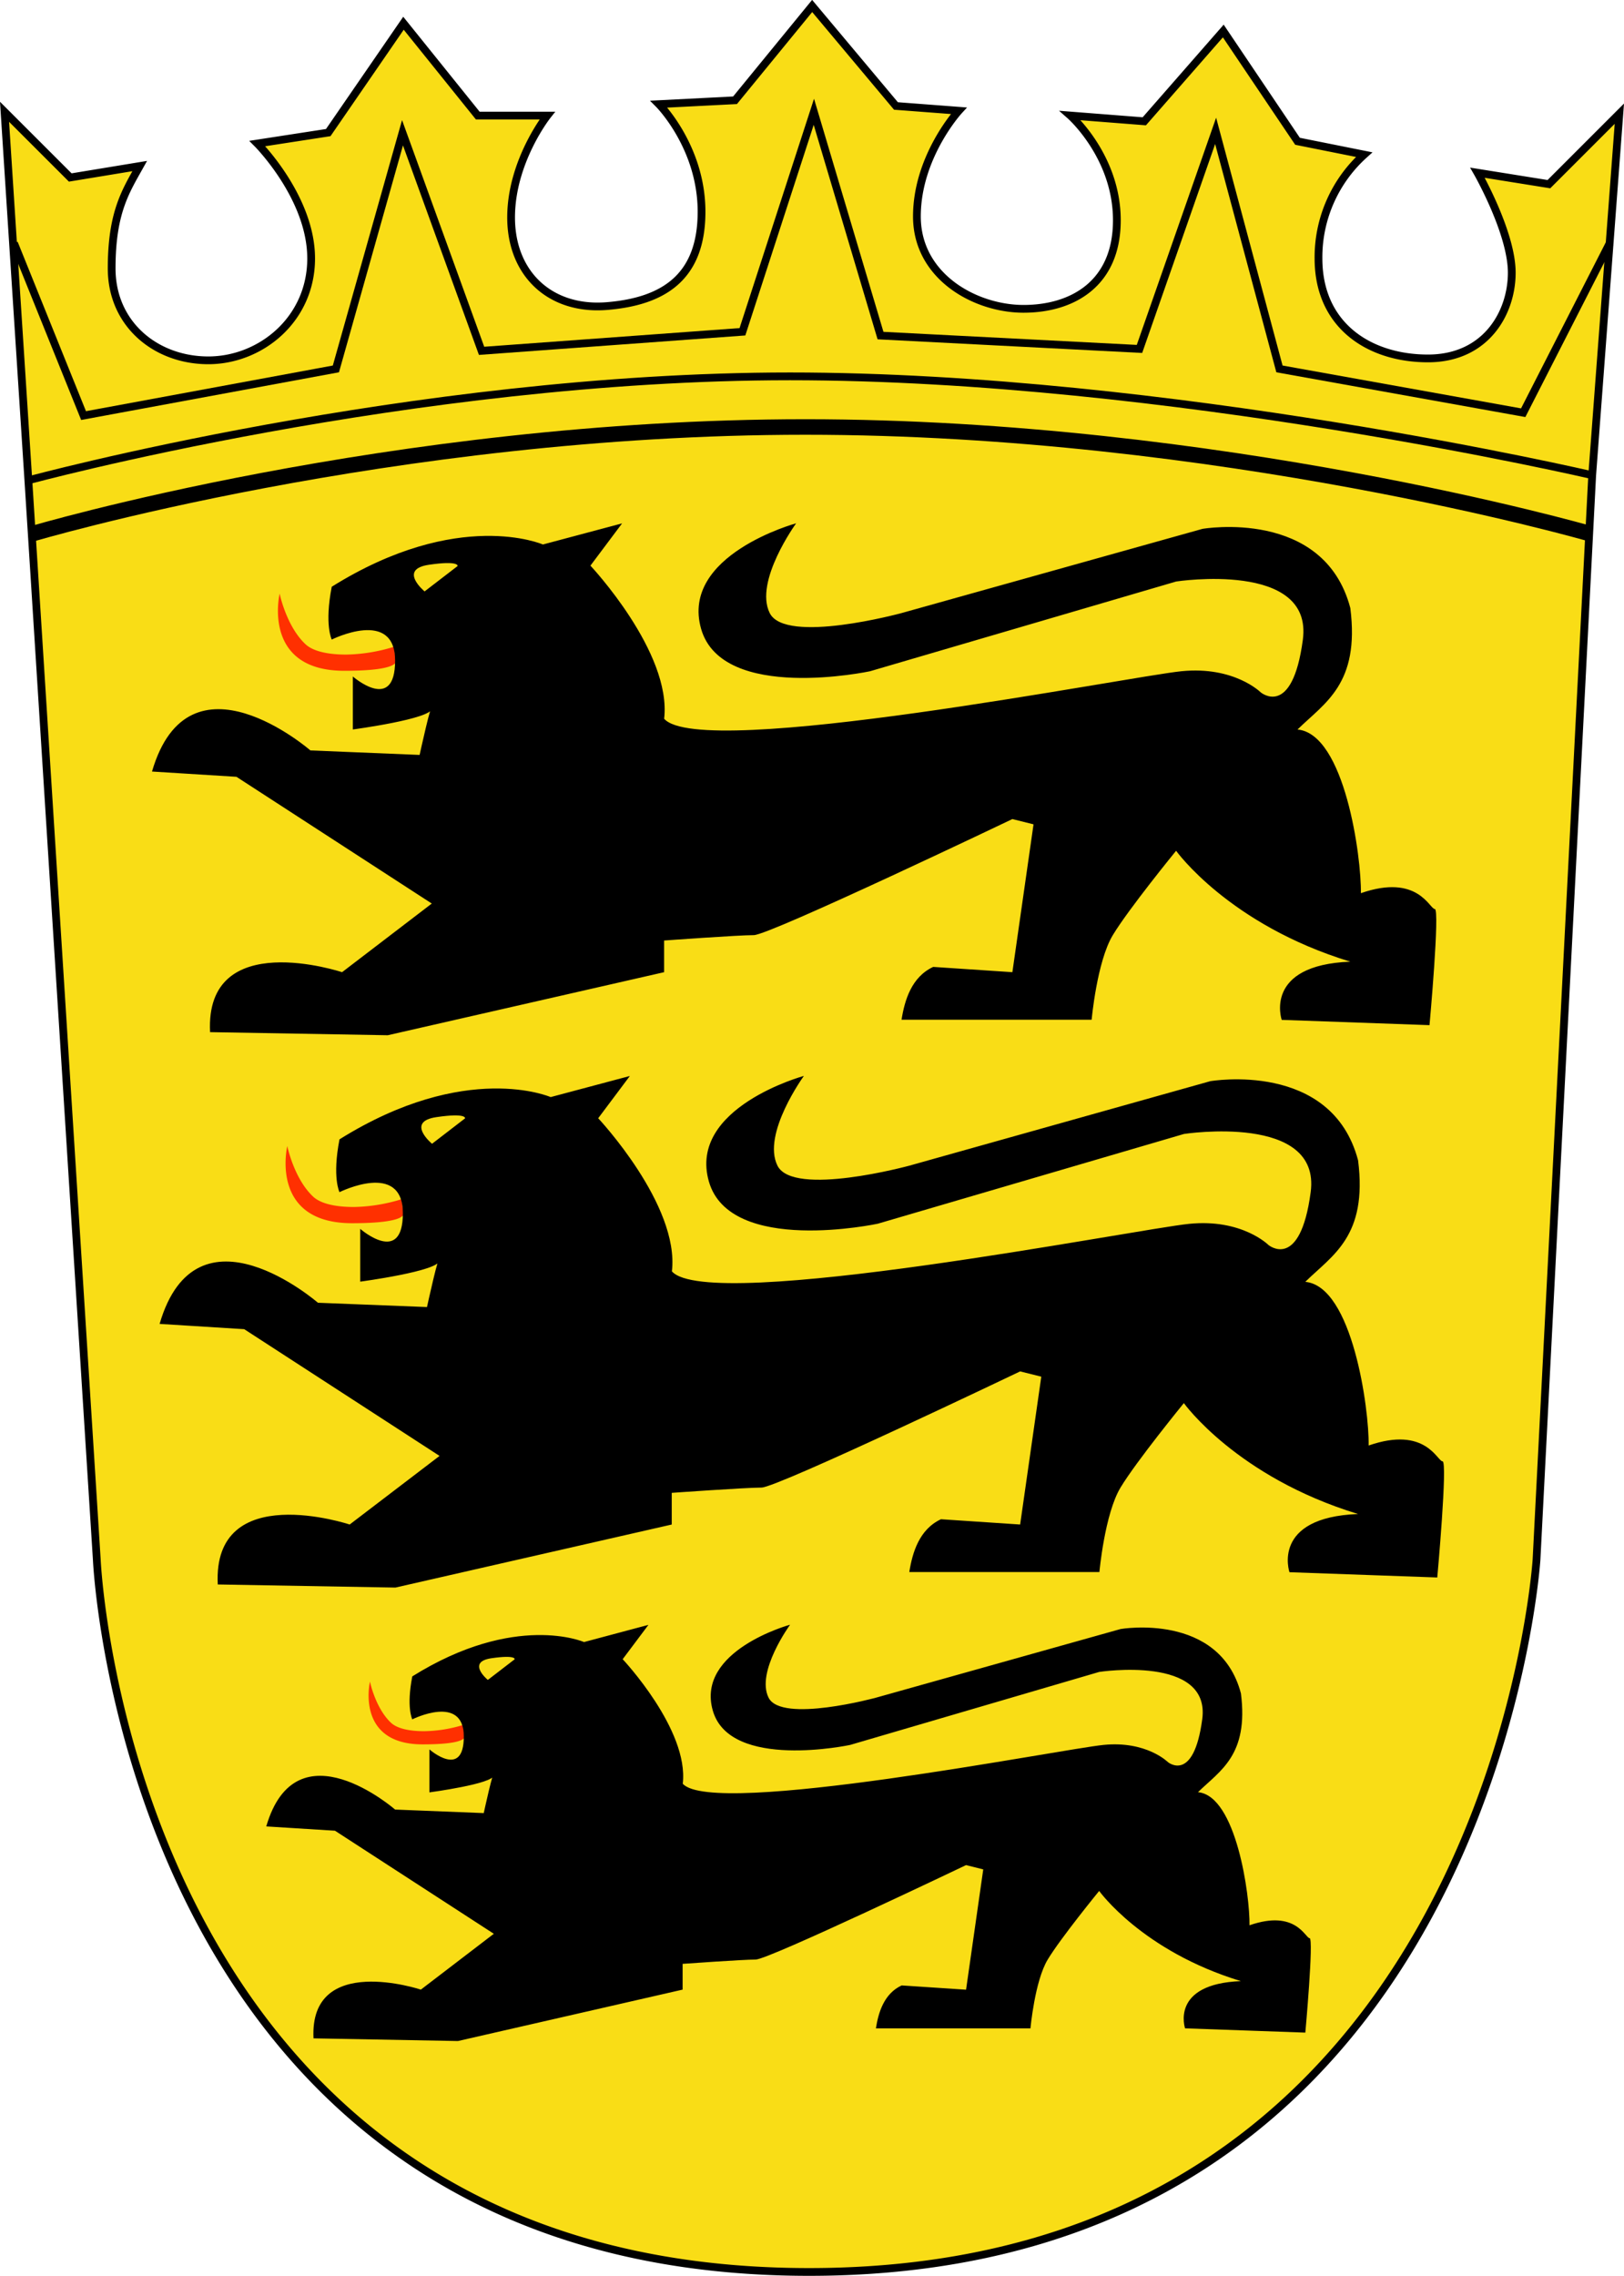
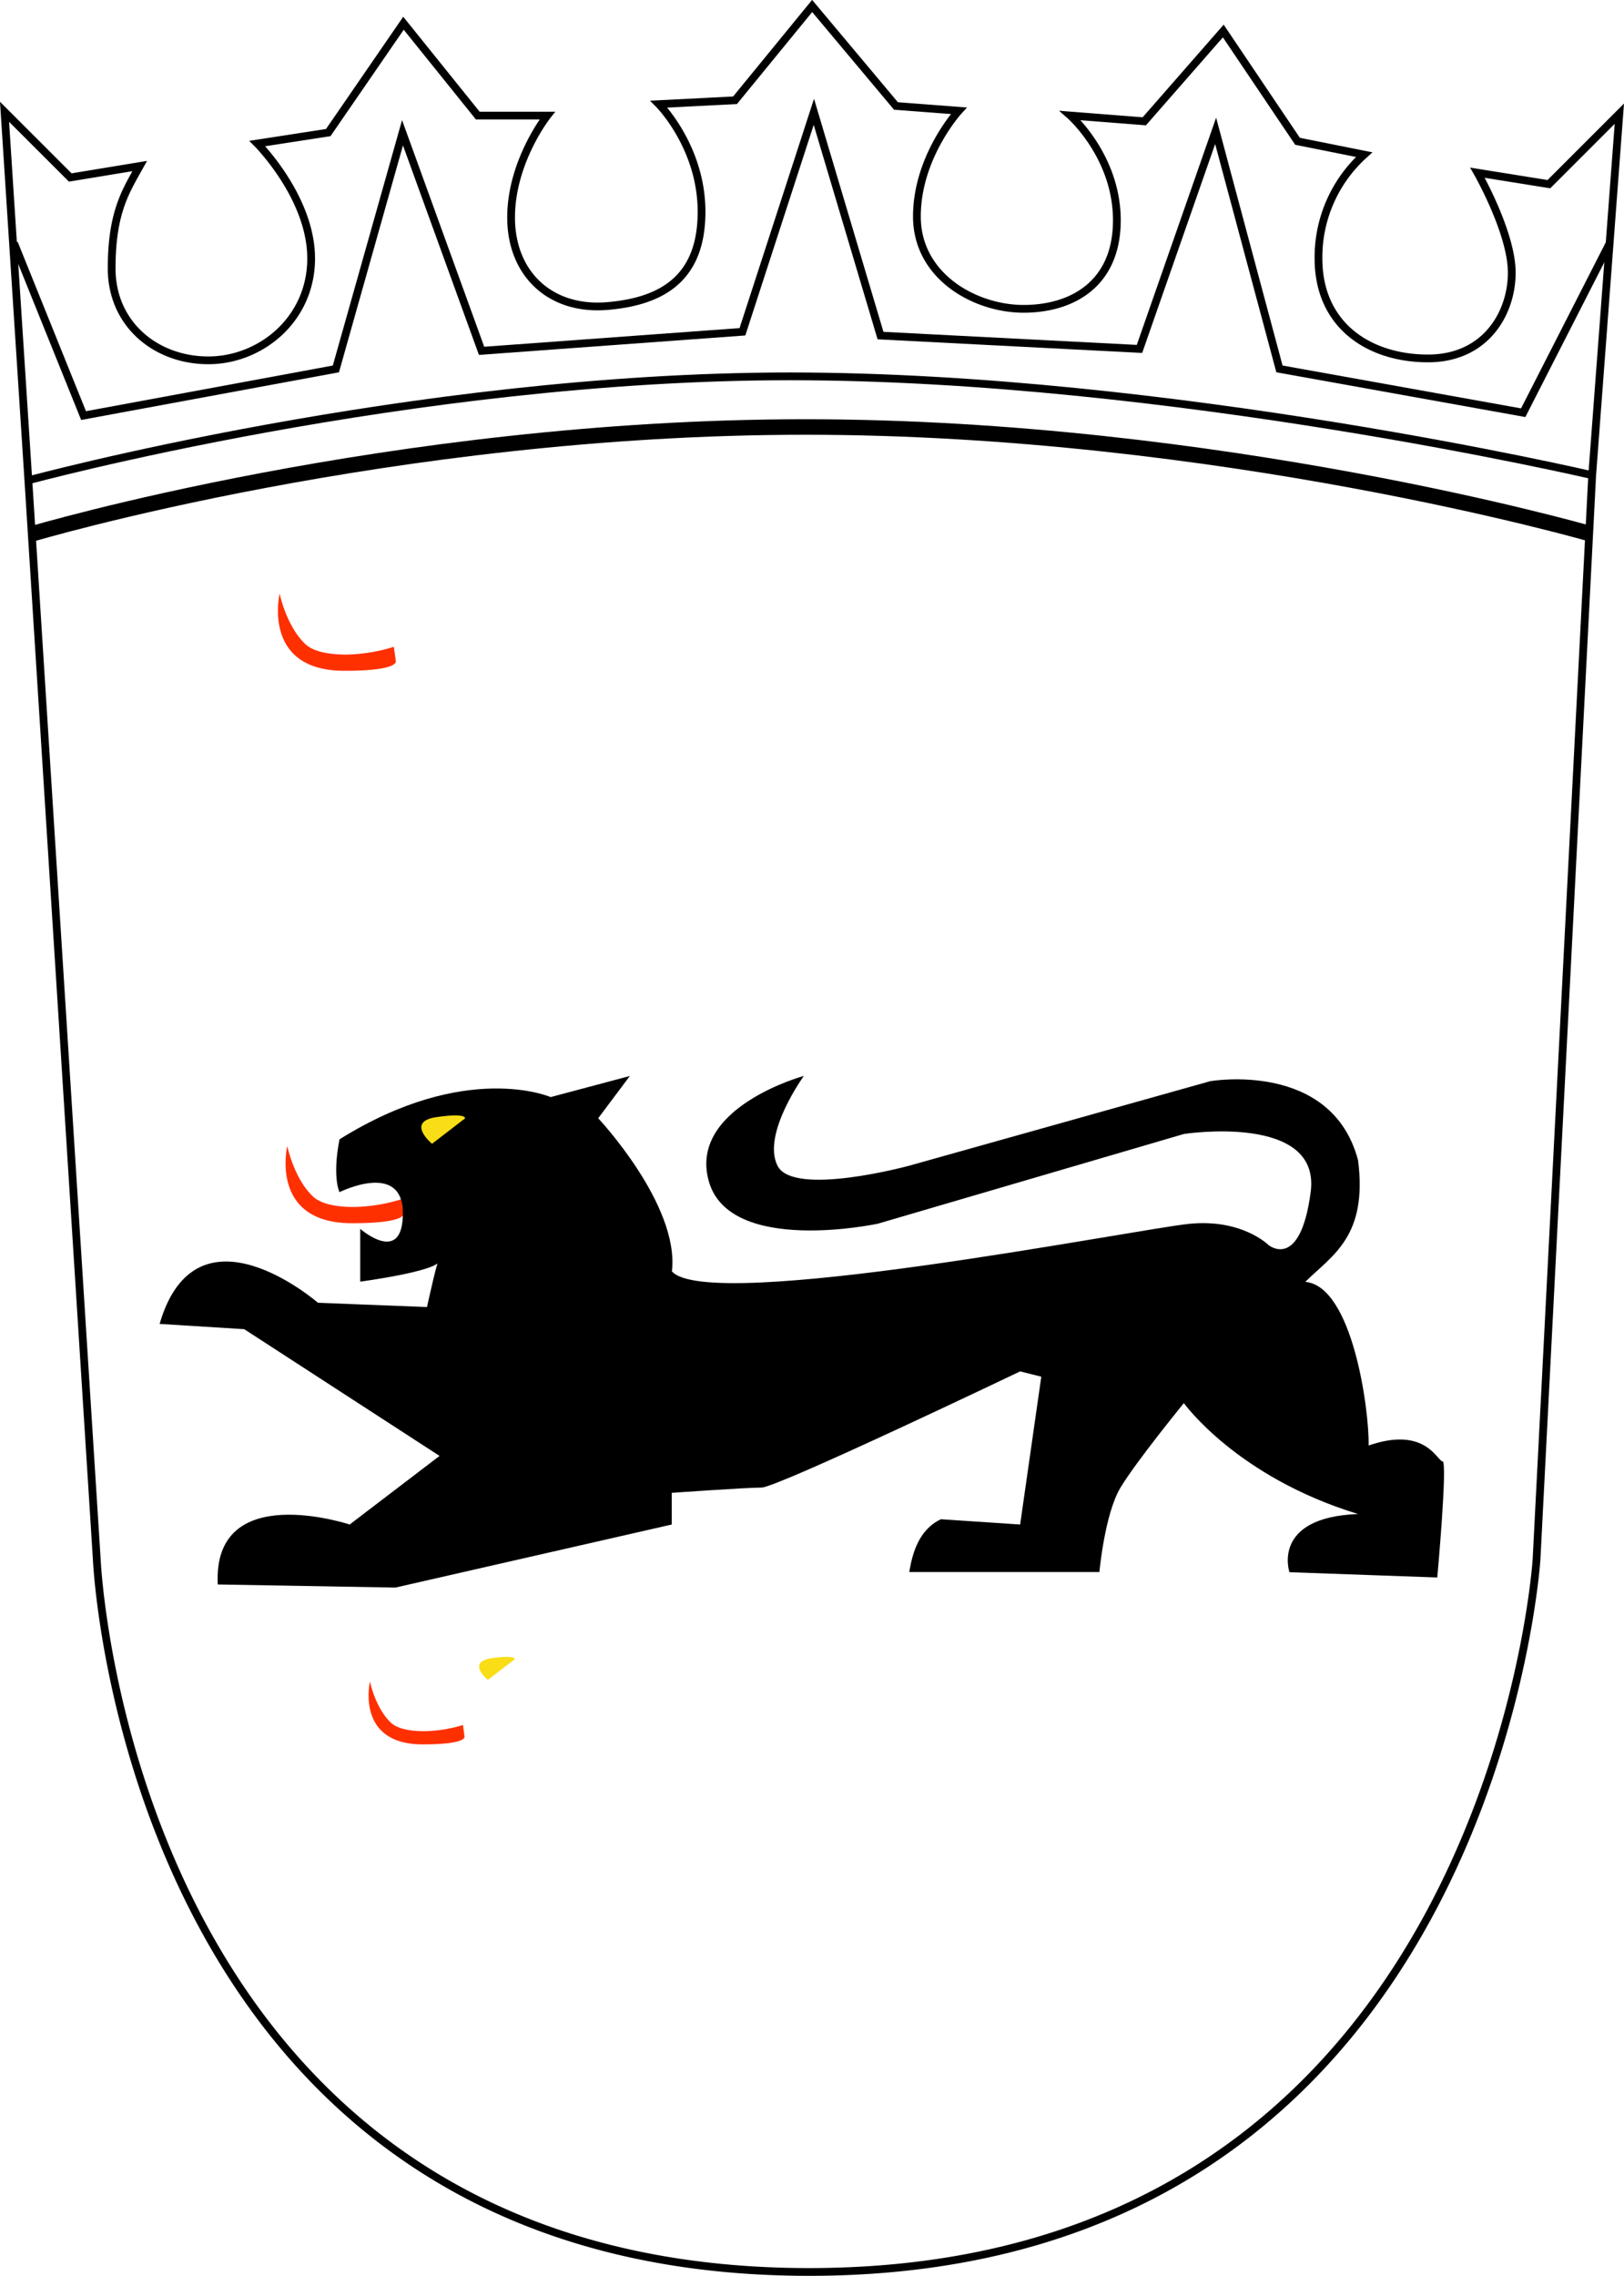
<svg xmlns="http://www.w3.org/2000/svg" id="bwb-ebene-1" data-name="Ebene 1" viewBox="0 0 418.6 586.51">
  <defs>
    <style>.bwb-cls-1{fill:#f9dd16}.bwb-cls-2{fill:none;stroke:#000;stroke-width:2px}.bwb-cls-4{fill:#ff3000}</style>
  </defs>
  <g id="bwb-ebene-1-2" data-name="Ebene 1">
    <g id="g1327">
-       <path id="path1329" class="bwb-cls-1" d="M4.22 33.82l16.94 16.93 17.91-2.95c-3.64 6.52-7.24 12-7.24 26.38s11.41 23.69 24.91 23.69 26.51-10.55 26.51-26.26S69.38 42 69.38 42l18.28-2.82L107.05 11l19.15 23.8h17.92s-9.33 11.78-9.33 26.26 10.06 24.05 24.79 22.82 24.3-7.61 24.3-24.3-11-27.73-11-27.73l19.63-1 19.88-24.3 21.6 25.77 16.2 1.23s-10.8 11.78-10.8 27.24 15 23.81 27.49 23.81 24.05-6.38 24.05-22.82-12-27-12-27L298 36.27 318.36 13l19.14 28.42 17.18 3.44a35.59 35.59 0 0 0-11.78 26.75c0 17.42 13.25 25.77 28.22 25.77s21.6-11.78 21.6-22.09-8.84-25.77-8.84-25.77l18.41 2.95 18.16-18.16-7 93.18-14.35 279.45s-11.78 183.57-187.5 183.57S28 406.94 28 406.94L10.36 128.79z" transform="translate(-3.05 -5.01)" />
      <path id="path1331" class="bwb-cls-2" d="M4.22 33.82l16.94 16.93 17.91-2.95c-3.64 6.52-7.24 12-7.24 26.38s11.41 23.69 24.91 23.69 26.51-10.55 26.51-26.26S69.38 42 69.38 42l18.28-2.82L107.05 11l19.15 23.8h17.92s-9.33 11.78-9.33 26.26 10.06 24.05 24.79 22.82 24.3-7.61 24.3-24.3-11-27.73-11-27.73l19.63-1 19.88-24.3 21.6 25.77 16.2 1.23s-10.8 11.78-10.8 27.24 15 23.81 27.49 23.81 24.05-6.38 24.05-22.82-12-27-12-27L298 36.27 318.36 13l19.14 28.42 17.18 3.44a35.59 35.59 0 0 0-11.78 26.75c0 17.42 13.25 25.77 28.22 25.77s21.6-11.78 21.6-22.09-8.84-25.77-8.84-25.77l18.41 2.95 18.16-18.16-7 93.18-14.35 279.45s-11.78 183.57-187.5 183.57S28 406.94 28 406.94L10.36 128.79z" transform="translate(-3.05 -5.01)" />
    </g>
    <path id="path1333" class="bwb-cls-2" d="M10.36 128.79S109.18 102 206.69 102s206.81 25.48 206.81 25.48" transform="translate(-3.05 -5.01)" />
    <path id="path1335" d="M8.18 137.6s92.71-27.56 199.39-27.56 202.11 27.45 202.11 27.45" stroke-width="4" fill="none" stroke="#000" />
    <g id="g1337">
      <g id="g1339">
        <path id="path1341" class="bwb-cls-4" d="M122.6 451.14l-.22-1.58a35.68 35.68 0 0 1-10 1.59c-1.83 0-6.4-.13-8.58-2.2-4-3.78-5.39-10.58-5.39-10.58s-3.8 16.18 13.59 16.18c11.91 0 10.77-2.12 10.77-2.12z" transform="translate(-3.05 -5.01)" />
      </g>
-       <path id="path552" d="M71.68 475.69l17.71 1.11 40.95 26.56-18.81 14.39s-28.77-9.57-27.67 12.56l37.23.69L179 517.75v-6.64s15.52-1.11 18.84-1.11 54.22-24.34 54.22-24.34l4.43 1.11-4.43 31-16.6-1.1c-4.56 2.12-6 7-6.64 11.07h39.84s1.1-12.17 4.43-17.71 13.28-17.71 13.28-17.71 11.07 15.5 36.52 23.24c-18.3.71-14.38 12.17-14.38 12.17l31 1.1s2.21-24.34 1.1-24.34-3.51-7.49-15.49-3.32c.13-7.55-3.39-33.39-13.28-34.3 5.73-5.6 13.09-9.51 11.07-25.45-5.53-21-31-16.6-31-16.6l-63.08 17.7s-24.34 6.64-27.67 0 5.54-18.81 5.54-18.81-24.35 6.64-19.92 22.13 35.41 8.85 35.41 8.85l64.19-18.81s28.77-4.43 26.56 12.17-8.85 11.07-8.85 11.07-5.53-5.54-16.6-4.43-100.71 18.81-108.45 10c1.63-13.93-15.49-32.09-15.49-32.09l6.64-8.85-16.6 4.43s-17.71-7.75-44.27 8.85c-1.56 8 0 11.07 0 11.07s13.28-6.64 13.28 4.43-8.86 3.32-8.86 3.32v11.07s16.6-2.21 16.6-4.43-2.6 9.77-2.6 9.77l-22.85-.91s-25.46-22.21-33.21 4.34z" transform="translate(-3.05 -5.01)" />
      <g id="g1344">
        <path id="path1346" class="bwb-cls-1" d="M135.71 432.62l-6.92 5.32s-5.62-4.63.93-5.59c6.39-.92 5.99.27 5.99.27z" transform="translate(-3.05 -5.01)" />
      </g>
    </g>
    <g id="g1348">
      <g id="g1350">
        <path id="path1352" class="bwb-cls-4" d="M106.81 316l-.27-1.94a43.85 43.85 0 0 1-12.26 2c-2.26 0-7.87-.16-10.55-2.7-4.92-4.64-6.63-13-6.63-13s-4.71 19.88 16.69 19.88c14.64 0 13.24-2.61 13.24-2.61z" transform="translate(-3.05 -5.01)" />
      </g>
      <path id="path552-2" data-name="path552" d="M44.19 346.19L66 347.55l50.35 32.66-23.17 17.68s-35.38-11.76-34 15.45l45.79.8 71.23-16.25v-8.16s19.05-1.36 23.13-1.36S266 358.43 266 358.43l5.45 1.36-5.45 38.1-20.41-1.36c-5.6 2.61-7.36 8.59-8.16 13.61h49s1.36-15 5.44-21.77 16.33-21.77 16.33-21.77 13.61 19.05 44.9 28.58c-22.5.87-17.68 15-17.68 15l38.1 1.36s2.72-29.93 1.36-29.93-4.32-9.2-19.05-4.08c.16-9.29-4.16-41.06-16.33-42.18 7-6.89 16.09-11.69 13.61-31.3-6.8-25.85-38.1-20.41-38.1-20.41l-77.56 21.77s-29.93 8.16-34 0 6.81-23.13 6.81-23.13-29.94 8.16-24.49 27.21 43.54 10.88 43.54 10.88l78.93-23.13s35.37-5.44 32.65 15S330 325.85 330 325.85s-6.8-6.81-20.41-5.45-123.83 23.13-133.35 12.25c2-17.13-19-39.46-19-39.46l8.16-10.89-20.41 5.44s-21.77-9.52-54.43 10.89c-1.92 9.84 0 13.61 0 13.61s16.33-8.17 16.33 5.44-10.99 4.02-10.99 4.02v13.6s20.41-2.72 20.41-5.45-3.2 12-3.2 12L85 340.74s-31.28-27.21-40.81 5.45z" transform="translate(-3.05 -5.01)" />
      <g id="g1355">
        <path id="path1357" class="bwb-cls-1" d="M122.92 293.22l-8.51 6.55s-6.91-5.7 1.15-6.87c7.85-1.15 7.36.32 7.36.32z" transform="translate(-3.05 -5.01)" />
      </g>
    </g>
    <g id="g1359">
      <g id="g1361">
        <path id="path1363" class="bwb-cls-4" d="M104.84 173.64l-.27-1.94a43.87 43.87 0 0 1-12.26 2c-2.26 0-7.87-.16-10.55-2.7-4.92-4.64-6.63-13-6.63-13s-4.71 19.88 16.69 19.88c14.64 0 13.24-2.61 13.24-2.61z" transform="translate(-3.05 -5.01)" />
      </g>
-       <path id="path552-3" data-name="path552" d="M42.23 203.84L64 205.2l50.35 32.66-23.13 17.69S55.84 243.78 57.2 271l45.8.8 71.23-16.25v-8.16s19.04-1.39 23.12-1.39S264 216.09 264 216.09l5.45 1.36-5.45 38.1-20.41-1.36c-5.6 2.61-7.36 8.59-8.16 13.61h49s1.36-15 5.44-21.77 16.33-21.77 16.33-21.77 13.61 19.05 44.9 28.58c-22.5.88-17.68 15-17.68 15l38.1 1.36s2.72-29.93 1.36-29.93-4.32-9.2-19.05-4.08c.16-9.28-4.16-41.06-16.33-42.18 7-6.89 16.09-11.69 13.61-31.3-6.8-25.85-38.1-20.41-38.1-20.41L235.45 163s-29.93 8.16-34 0 6.81-23.13 6.81-23.13-29.94 8.16-24.49 27.21S227.29 178 227.29 178l78.93-23.13s35.37-5.44 32.65 15S328 183.43 328 183.43s-6.8-6.8-20.41-5.44-123.83 23.13-133.35 12.25c2-17.13-19-39.46-19-39.46l8.16-10.89-20.41 5.44s-21.77-9.52-54.43 10.89c-1.92 9.84 0 13.61 0 13.61s16.33-8.17 16.33 5.44S94 179.35 94 179.35V193s20.41-2.72 20.41-5.44-3.2 12-3.2 12l-28.15-1.16s-31.3-27.21-40.83 5.44z" transform="translate(-3.05 -5.01)" />
      <g id="g1366">
-         <path id="path1368" class="bwb-cls-1" d="M121 150.88l-8.51 6.54s-6.91-5.7 1.15-6.87c7.81-1.14 7.36.33 7.36.33z" transform="translate(-3.05 -5.01)" />
-       </g>
+         </g>
    </g>
    <path id="polyline1370" class="bwb-cls-2" d="M414.91 62.68l-22.29 43.68-62.83-11.29-16.45-61.35-19.63 56.2-66.75-3.44-17.18-57.67-18.41 56.69-67.24 4.91-20.38-56.2-17.17 60.86-65.04 12.03L3.62 62.68" />
  </g>
</svg>